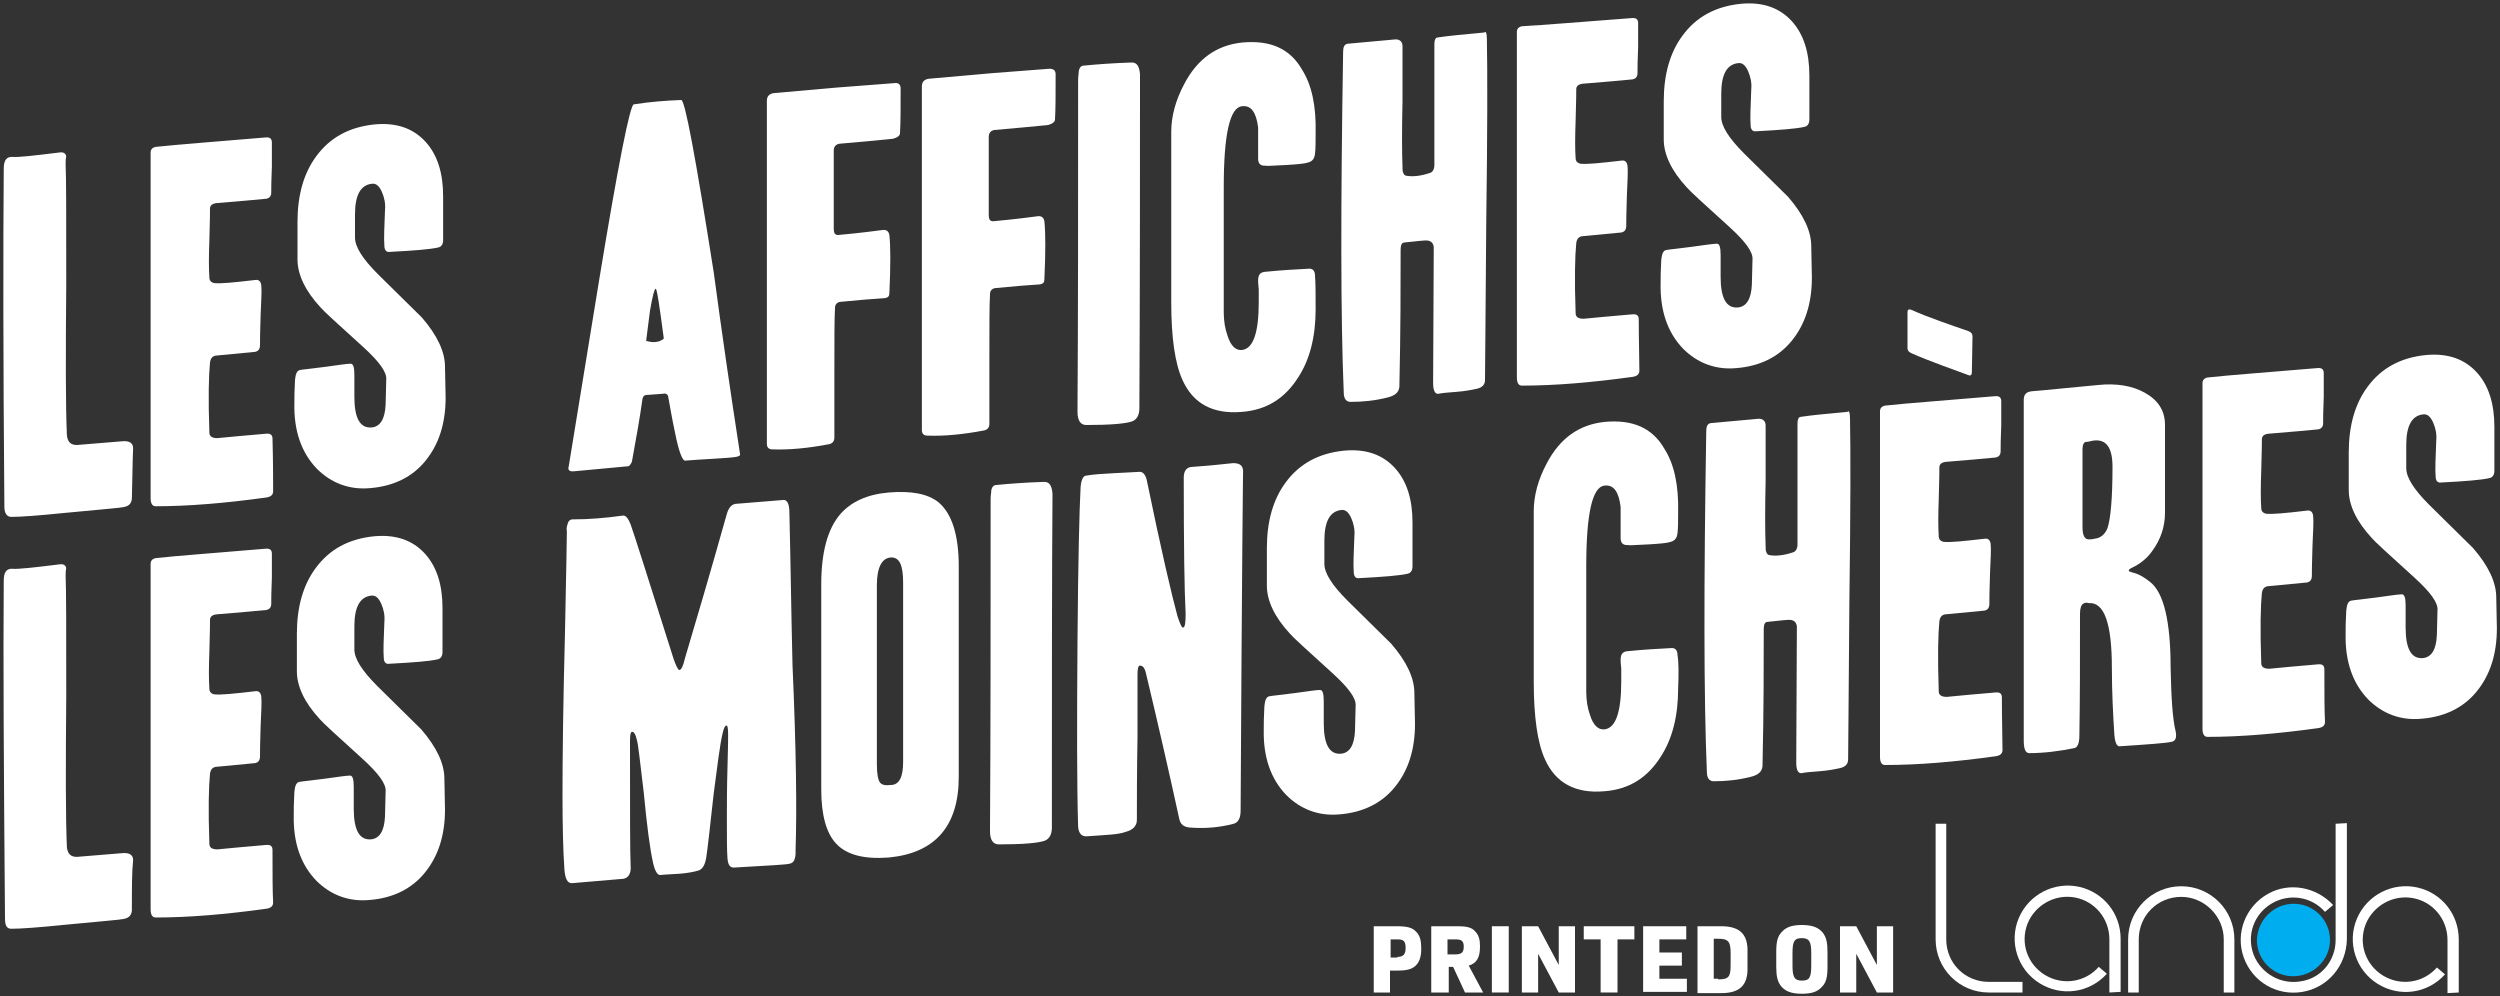
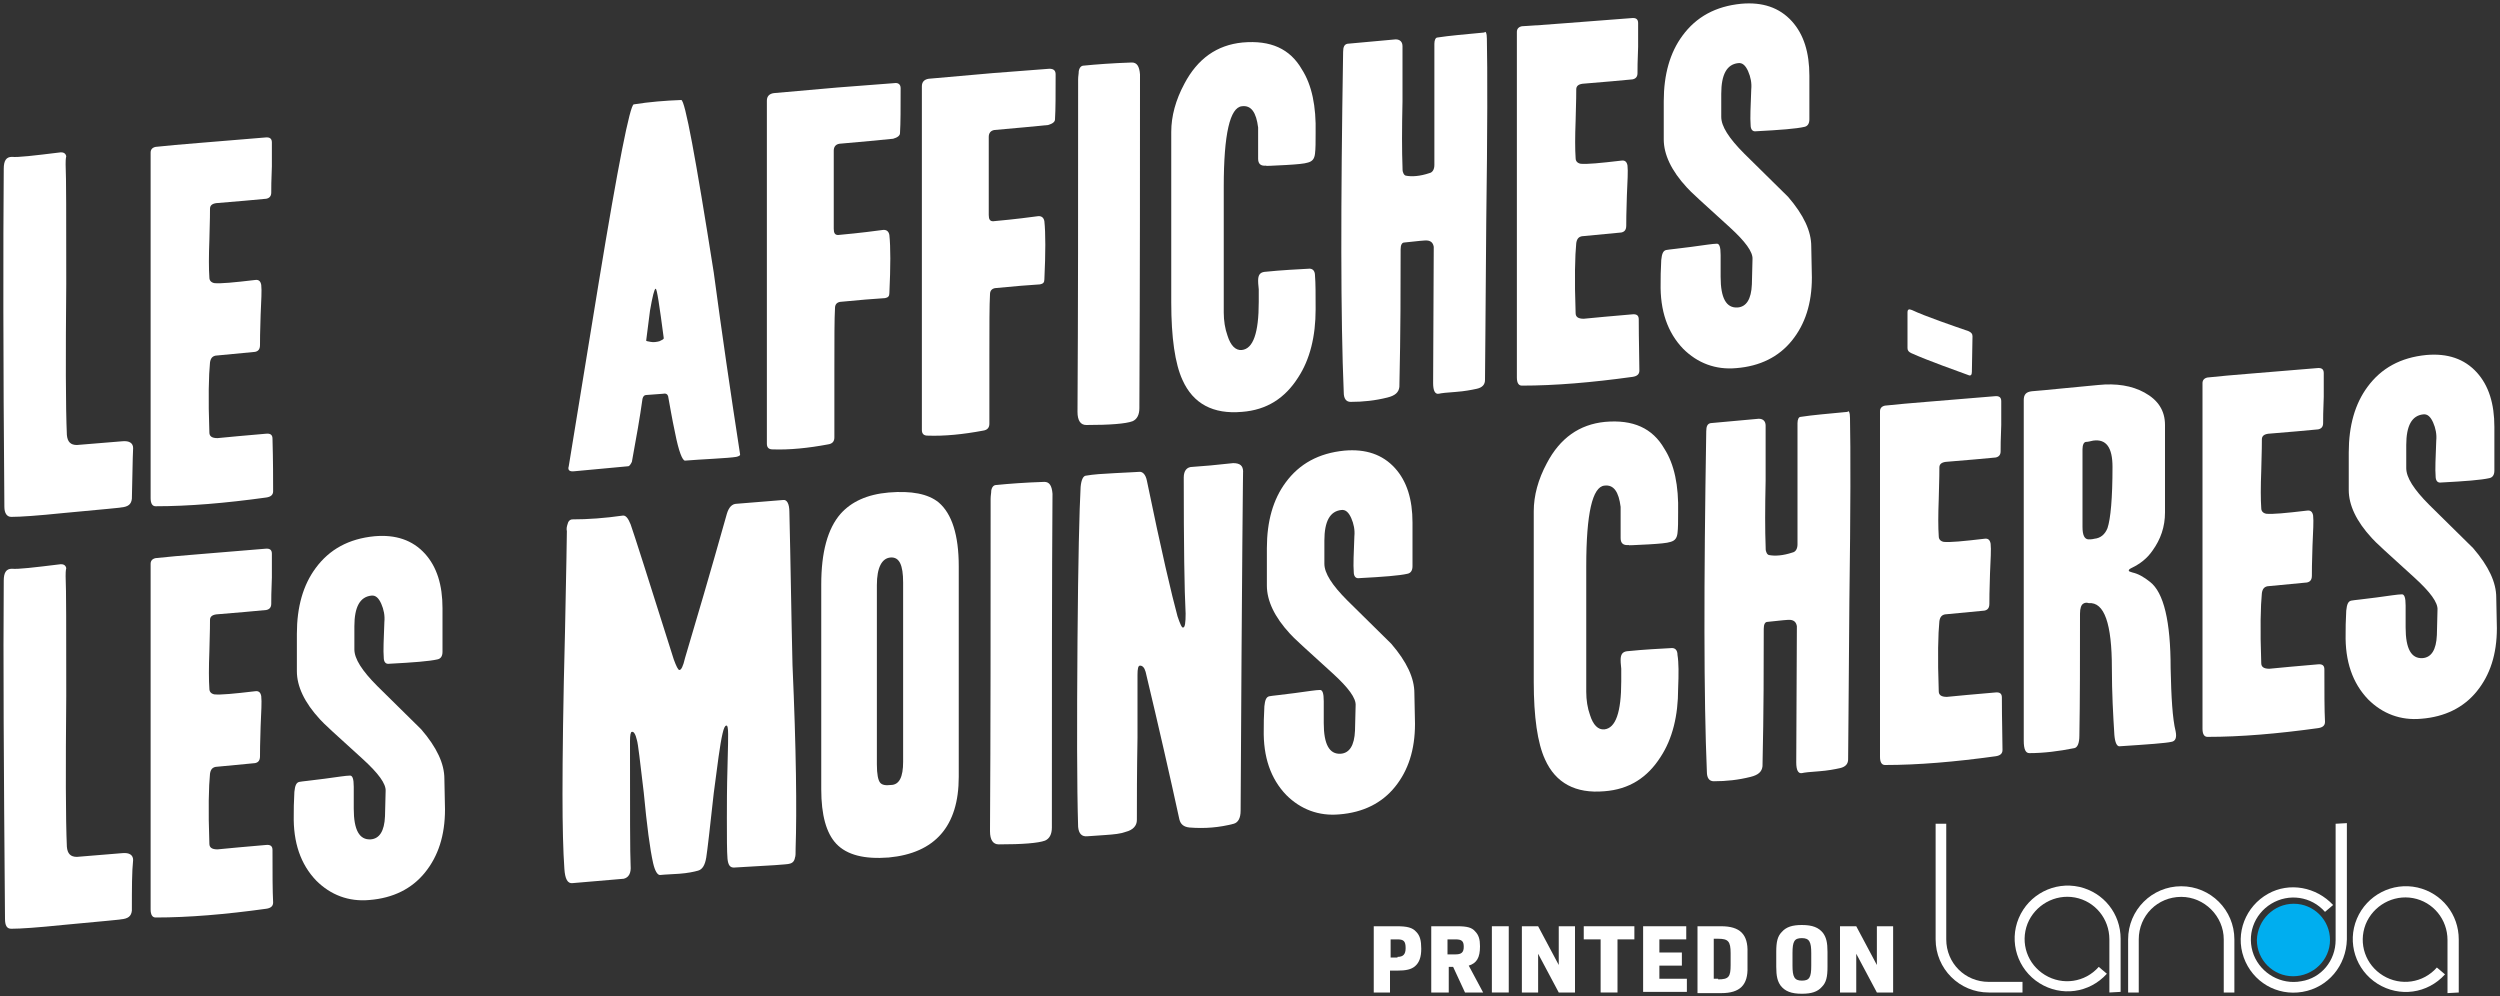
<svg xmlns="http://www.w3.org/2000/svg" version="1.1" id="Layer_1" x="0px" y="0px" width="400px" height="159.4px" viewBox="0 0 400 159.4" style="enable-background:new 0 0 400 159.4;" xml:space="preserve">
  <rect x="0" y="0" width="400" height="159.4" fill="#333333" stroke="none" />
  <style type="text/css">
	.st0{fill:#FFFFFF;}
	.st1{fill:#00AEEF;}
</style>
  <g>
    <g>
      <g>
        <path class="st0" d="M21.1,79.8c-0.1,0.9-0.6,1.3-1.8,1.4c0.3,0-2.8,0.3-9.3,0.9c-3.9,0.4-6.7,0.6-8.2,0.6     c-0.7,0-1.1-0.6-1.1-1.6C0.5,57.2,0.5,39.1,0.6,27c0-1.3,0.4-1.9,1.3-1.9c1,0.1,3.5-0.2,7.6-0.7c0.6-0.1,1,0.1,1.1,0.6     c-0.1,0.4-0.1,0.9-0.1,1.3c0.1,2.1,0.1,8.4,0.1,19.1c-0.1,11.6-0.1,19.7,0.1,24.2c0.1,1.1,0.6,1.6,1.6,1.6l7.3-0.6     c1.1-0.1,1.7,0.3,1.7,1.1C21.2,73.7,21.2,76.3,21.1,79.8z" />
        <path class="st0" d="M43.7,78.6c0,0.6-0.4,0.9-1.1,1C36.1,80.5,30.2,81,24.9,81c-0.5,0-0.8-0.4-0.8-1.3V24.4     c0-0.5,0.3-0.8,0.8-0.9c3.6-0.4,9.4-0.8,17.5-1.5c0.8-0.1,1.1,0.2,1.1,0.8c0,0.8,0,2,0,3.8c-0.1,2.2-0.1,3.6-0.1,4.2     c0,0.6-0.3,0.9-0.8,1c-1.9,0.2-4.5,0.4-8,0.7c-0.7,0.1-1,0.4-1,0.9c0,0.2,0,1.9-0.1,5c-0.1,2.6-0.1,4.6,0,6     c0,0.5,0.3,0.8,0.8,0.9c1,0.1,3.1-0.1,6.5-0.5c0.6-0.1,0.9,0.2,1,0.8c0.1,0.9,0,2.4-0.1,4.8c-0.1,2.7-0.1,4.3-0.1,4.8     c0,0.7-0.3,1-0.8,1.1l-6.3,0.6C34,57,33.7,57.3,33.6,58c-0.2,2-0.3,5.7-0.1,11.2c0,0.6,0.4,0.9,1.3,0.9c1.8-0.2,4.4-0.4,7.7-0.7     c0.8-0.1,1.1,0.2,1.1,0.8C43.7,73.8,43.7,76.7,43.7,78.6z" />
-         <path class="st0" d="M71.3,63.6c0,4.2-1.1,7.5-3.2,10.1s-5.1,4.1-8.9,4.4c-3.3,0.3-6.2-0.8-8.5-3.1c-2.5-2.6-3.7-6.1-3.6-10.5     c0-0.8,0-2,0.1-3.7c0.1-1,0.3-1.5,0.8-1.6s1.8-0.2,4-0.5s3.5-0.5,4-0.5c0.5-0.1,0.7,0.5,0.7,1.8v3.5c0,3.4,0.9,5,2.7,4.9     c1.4-0.1,2.2-1.3,2.3-3.7l0.1-4c0.1-1.2-1.2-2.9-3.6-5.1c-4.2-3.8-6.5-5.9-6.9-6.4c-2.5-2.7-3.7-5.3-3.7-7.7v-6     c0-4.3,1-7.8,3-10.5c2.2-3,5.3-4.7,9.4-5.1c3.4-0.3,6.1,0.6,8.1,2.8c1.9,2.1,2.8,5,2.8,8.7v7c0,0.7-0.3,1.1-0.8,1.2     c-1.3,0.3-3.9,0.5-7.7,0.7c-0.6,0.1-0.9-0.3-0.9-1c-0.1-1.1,0-3,0.1-5.7c0.1-1-0.1-2-0.5-2.9s-0.9-1.4-1.6-1.3     c-1.8,0.2-2.7,1.8-2.7,4.9V38c0,1.5,1.2,3.4,3.7,5.9c2.3,2.3,4.7,4.6,7,6.9c2.5,2.9,3.7,5.5,3.7,7.9L71.3,63.6L71.3,63.6z" />
        <path class="st0" d="M118.4,72.6c0.1,0.3-0.2,0.4-0.6,0.5c-0.6,0.1-1.9,0.2-3.6,0.3c-1.8,0.1-3.3,0.2-4.6,0.3     c-0.4,0-1-1.4-1.6-4.5c-0.5-2.3-0.8-4.2-1.1-5.8c-0.1-0.3-0.3-0.5-0.8-0.4l-2.7,0.2c-0.3,0-0.5,0.2-0.6,0.6     c-0.4,2.9-1,6.3-1.7,10.1c-0.2,0.4-0.4,0.7-0.6,0.7l-8.6,0.8c-0.8,0.1-1.1-0.2-0.9-0.8c1.6-9.8,3.2-19.6,4.8-29.4     c3.1-18.9,5-28.4,5.6-28.5c2.5-0.4,5-0.6,7.6-0.7c0.6,0,2.3,9.2,5.2,27.6C115.5,53.3,116.9,62.9,118.4,72.6z M106.2,54.1     c-0.7-5.3-1.1-8-1.3-7.9c-0.2,0-0.5,1.2-0.9,3.5c-0.2,1.5-0.4,3.1-0.6,4.7c-0.1,0.2,0.2,0.2,0.7,0.3s1,0,1.4-0.1     C105.9,54.4,106.2,54.3,106.2,54.1z" />
        <path class="st0" d="M144.1,14.1c0,3.2,0,5.6-0.1,7.2c0,0.4-0.4,0.7-1.1,0.9c-2.1,0.2-5,0.5-8.6,0.8c-0.6,0.1-0.9,0.5-0.9,1.1     v12.5c0,0.7,0.2,1,0.7,1c1-0.1,3.4-0.3,7.1-0.8c0.6-0.1,1,0.2,1.1,0.8c0.2,1.9,0.2,5,0,9.3c0,0.5-0.2,0.7-0.7,0.8     c-1.7,0.1-4.1,0.3-7.2,0.6c-0.5,0.1-0.8,0.4-0.8,1c-0.1,1.7-0.1,4.9-0.1,9.9c0,6.9,0,10.6,0,10.8c0,0.6-0.3,1-1,1.1     c-3.2,0.6-6.2,0.9-8.9,0.8c-0.6,0-0.9-0.3-0.9-0.9V16.1c0-0.7,0.4-1.1,1.1-1.2c2.1-0.2,5.5-0.5,10.2-0.9l9.1-0.7     C143.7,13.2,144.1,13.5,144.1,14.1z" />
        <path class="st0" d="M168.9,11.9c0,3.2,0,5.6-0.1,7.2c0,0.4-0.4,0.7-1.1,0.9c-2.1,0.2-5,0.5-8.6,0.8c-0.6,0.1-0.9,0.5-0.9,1.1     v12.5c0,0.7,0.2,1,0.7,1c1-0.1,3.4-0.3,7.1-0.8c0.6-0.1,1,0.2,1.1,0.8c0.2,1.9,0.2,5,0,9.3c0,0.5-0.2,0.7-0.7,0.8     c-1.7,0.1-4.1,0.3-7.2,0.6c-0.5,0.1-0.8,0.4-0.8,1c-0.1,1.7-0.1,4.9-0.1,9.9c0,6.9,0,10.6,0,10.8c0,0.6-0.3,1-1,1.1     c-3.2,0.6-6.2,0.9-8.9,0.8c-0.6,0-0.9-0.3-0.9-0.9v-55c0-0.7,0.4-1.1,1.1-1.2c2.1-0.2,5.5-0.5,10.2-0.9l9.1-0.7     C168.6,11,168.9,11.3,168.9,11.9z" />
        <path class="st0" d="M182.3,65.3c0,1.1-0.4,1.8-1.1,2.1c-1.1,0.4-3.6,0.6-7.4,0.6c-0.9,0-1.4-0.7-1.4-2.1     c0.1-16,0.1-33.7,0.1-53.2c0-0.5,0.1-0.9,0.1-1.3c0.1-0.6,0.4-0.9,0.8-0.9c2-0.2,4.6-0.4,7.7-0.5c0.8,0,1.2,0.6,1.3,1.9     C182.4,25.5,182.4,43.4,182.3,65.3z" />
        <path class="st0" d="M210.5,49.5c0,4.3-0.9,8-2.8,10.9c-2.1,3.3-5,5.2-9,5.5c-4.6,0.4-7.8-1.3-9.5-5.1c-1.2-2.6-1.8-6.8-1.8-12.4     V21.1c0-2.5,0.7-5.1,2.1-7.7c2.1-4,5.2-6.2,9.3-6.6c4.5-0.4,7.6,1,9.5,4.3c1.6,2.5,2.3,5.9,2.2,10.2c0,1.4,0,2.5-0.1,3.3     s-0.4,1.2-1.1,1.4c-0.6,0.2-1.8,0.3-3.5,0.4c-2.3,0.1-3.4,0.2-3.2,0.1c-0.9,0.1-1.3-0.3-1.3-1.1c0-1.7,0-3.4,0-5     c-0.3-2.4-1.1-3.6-2.6-3.4c-1.9,0.2-2.9,4.4-2.9,12.9V50c0,1.3,0.2,2.6,0.6,3.7c0.5,1.6,1.3,2.4,2.3,2.3c1.8-0.2,2.7-2.7,2.7-7.7     c0-0.6,0-1.2,0-2c-0.1-0.8-0.1-1.3-0.1-1.4c0-0.9,0.3-1.3,1-1.4c2.9-0.3,5.3-0.4,7-0.5c0.7-0.1,1.1,0.3,1.1,1.1     C210.5,45.3,210.5,47.1,210.5,49.5z" />
        <path class="st0" d="M237.9,6.2c0.1,4.9,0.1,14.7-0.1,29.3c-0.1,15.5-0.2,24-0.2,25.3c0,0.7-0.4,1.2-1.3,1.4     c-0.9,0.2-2,0.4-3.3,0.5c-1.5,0.1-2.4,0.2-2.8,0.3c-0.6,0.1-0.9-0.5-0.9-1.7l0.1-21.8c-0.1-0.6-0.4-0.9-0.9-1s-1.7,0.1-3.8,0.3     c-0.4,0-0.6,0.4-0.6,1.1c0,5.8,0,13.1-0.2,22c-0.1,0.9-0.7,1.4-1.9,1.7c-2,0.5-3.9,0.7-5.9,0.7c-0.7,0-1.1-0.5-1.1-1.5     c-0.5-11.8-0.5-30-0.1-54.5c0-0.8,0.2-1.2,0.7-1.3l7.7-0.7c0.7,0,1.1,0.4,1.1,1.1c0-0.1,0,2.9,0,8.8c-0.1,4.5-0.1,8,0,10.5     c0,0.4,0,0.7,0.1,0.9c0.1,0.3,0.2,0.4,0.4,0.5c1,0.2,2.3,0.1,3.8-0.4c0.5-0.1,0.8-0.6,0.8-1.3c0-5.1,0-11.6,0-19.4     c0-0.6,0.2-1,0.5-1c1.9-0.3,4.4-0.5,7.5-0.8C237.7,4.9,237.9,5.3,237.9,6.2z" />
        <path class="st0" d="M262.3,59.3c0,0.6-0.4,0.9-1.1,1c-6.5,0.9-12.4,1.4-17.7,1.4c-0.5,0-0.8-0.4-0.8-1.3V5.1     c0-0.5,0.3-0.8,0.8-0.9C247.1,4,253,3.5,261,2.9c0.8-0.1,1.1,0.2,1.1,0.8c0,0.8,0,2,0,3.8c-0.1,2.2-0.1,3.6-0.1,4.2     c0,0.6-0.3,0.9-0.8,1c-1.9,0.2-4.5,0.4-8,0.7c-0.7,0.1-1,0.4-1,0.9c0,0.2,0,1.9-0.1,5c-0.1,2.6-0.1,4.6,0,6     c0,0.5,0.3,0.8,0.8,0.9c1,0.1,3.1-0.1,6.5-0.5c0.6-0.1,0.9,0.2,1,0.8c0.1,0.9,0,2.4-0.1,4.8c-0.1,2.7-0.1,4.3-0.1,4.8     c0,0.7-0.3,1-0.8,1.1l-6.3,0.6c-0.5,0.1-0.8,0.4-0.9,1.1c-0.2,2-0.3,5.7-0.1,11.2c0,0.6,0.4,0.9,1.3,0.9c1.8-0.2,4.4-0.4,7.7-0.7     c0.8-0.1,1.1,0.2,1.1,0.8C262.2,54.6,262.3,57.4,262.3,59.3z" />
        <path class="st0" d="M289.9,44.4c0,4.2-1.1,7.5-3.2,10.1s-5.1,4.1-8.9,4.4c-3.3,0.3-6.2-0.8-8.5-3.1c-2.5-2.6-3.7-6.1-3.6-10.5     c0-0.8,0-2,0.1-3.7c0.1-1,0.3-1.5,0.8-1.6s1.8-0.2,4-0.5s3.5-0.5,4-0.5c0.5-0.1,0.7,0.5,0.7,1.8v3.5c0,3.4,0.9,5,2.7,4.9     c1.4-0.1,2.2-1.3,2.3-3.7l0.1-4c0.1-1.2-1.2-2.9-3.6-5.1c-4.2-3.8-6.5-5.9-6.9-6.4c-2.5-2.7-3.7-5.3-3.7-7.7v-6.1     c0-4.3,1-7.8,3-10.5c2.2-3,5.3-4.7,9.4-5.1c3.4-0.3,6.1,0.6,8.1,2.8c1.9,2.1,2.8,5,2.8,8.7v7c0,0.7-0.3,1.1-0.8,1.2     c-1.3,0.3-3.9,0.5-7.7,0.7c-0.6,0.1-0.9-0.3-0.9-1c-0.1-1.1,0-3,0.1-5.7c0.1-1-0.1-2-0.5-2.9s-0.9-1.4-1.6-1.3     c-1.8,0.2-2.7,1.8-2.7,4.9v3.7c0,1.5,1.2,3.4,3.7,5.9c2.3,2.3,4.7,4.6,7,6.9c2.5,2.9,3.7,5.5,3.7,7.9L289.9,44.4L289.9,44.4z" />
        <path class="st0" d="M21.1,145.7c-0.1,0.9-0.6,1.3-1.8,1.4c0.3,0-2.8,0.3-9.3,0.9c-3.9,0.4-6.7,0.6-8.2,0.6c-0.7,0-1-0.5-1-1.6     c-0.2-24-0.3-42-0.2-54.1C0.6,91.6,1,91,1.9,91c1,0.1,3.5-0.2,7.6-0.7c0.6-0.1,1,0.1,1.1,0.6c-0.1,0.4-0.1,0.9-0.1,1.3     c0.1,2.1,0.1,8.4,0.1,19.1c-0.1,11.6-0.1,19.7,0.1,24.2c0.1,1.1,0.6,1.6,1.6,1.6l7.3-0.6c1.1-0.1,1.7,0.3,1.7,1.1     C21.1,139.5,21.1,142.1,21.1,145.7z" />
        <path class="st0" d="M43.7,144.4c0,0.6-0.4,0.9-1.1,1c-6.5,0.9-12.4,1.4-17.7,1.4c-0.5,0-0.8-0.4-0.8-1.3V90.2     c0-0.5,0.3-0.8,0.8-0.9c3.6-0.4,9.4-0.8,17.5-1.5c0.8-0.1,1.1,0.2,1.1,0.8c0,0.8,0,2,0,3.8c-0.1,2.2-0.1,3.6-0.1,4.2     s-0.3,0.9-0.8,1c-1.9,0.2-4.5,0.4-8,0.7c-0.7,0.1-1,0.4-1,0.9c0,0.2,0,1.9-0.1,5c-0.1,2.6-0.1,4.6,0,6c0,0.5,0.3,0.8,0.8,0.9     c1,0.1,3.1-0.1,6.5-0.5c0.6-0.1,0.9,0.2,1,0.8c0.1,0.9,0,2.4-0.1,4.8c-0.1,2.7-0.1,4.3-0.1,4.8c0,0.7-0.3,1-0.8,1.1l-6.3,0.6     c-0.5,0.1-0.8,0.4-0.9,1.1c-0.2,2-0.3,5.7-0.1,11.2c0,0.6,0.4,0.9,1.3,0.9c1.8-0.2,4.4-0.4,7.7-0.7c0.8-0.1,1.1,0.2,1.1,0.8     C43.6,139.7,43.6,142.5,43.7,144.4z" />
        <path class="st0" d="M71.2,129.5c0,4.2-1.1,7.5-3.2,10.1s-5.1,4.1-8.9,4.4c-3.3,0.3-6.2-0.8-8.5-3.1c-2.5-2.6-3.7-6.1-3.6-10.5     c0-0.8,0-2,0.1-3.7c0.1-1,0.3-1.5,0.8-1.6s1.8-0.2,4-0.5s3.5-0.5,4-0.5c0.5-0.1,0.7,0.5,0.7,1.8v3.5c0,3.4,0.9,5,2.7,4.9     c1.4-0.1,2.2-1.3,2.3-3.7l0.1-4c0.1-1.2-1.2-2.9-3.6-5.1c-4.2-3.8-6.5-5.9-6.9-6.4c-2.5-2.7-3.7-5.3-3.7-7.7v-6     c0-4.3,1-7.8,3-10.5c2.2-3,5.3-4.7,9.4-5.1c3.4-0.3,6.1,0.6,8.1,2.8c1.9,2.1,2.8,5,2.8,8.7v7c0,0.7-0.3,1.1-0.8,1.2     c-1.3,0.3-3.9,0.5-7.7,0.7c-0.6,0.1-0.9-0.3-0.9-1c-0.1-1.1,0-3,0.1-5.7c0.1-1-0.1-2-0.5-2.9s-0.9-1.4-1.6-1.3     c-1.8,0.2-2.7,1.8-2.7,4.9v3.7c0,1.5,1.2,3.4,3.7,5.9c2.3,2.3,4.7,4.6,7,6.9c2.5,2.9,3.7,5.5,3.7,7.9L71.2,129.5L71.2,129.5z" />
        <path class="st0" d="M127.3,135.7c0,0.8,0,1.3-0.1,1.5c-0.1,0.6-0.4,0.9-0.9,1c-0.2,0.1-3.1,0.3-8.7,0.6     c-0.8,0.1-1.1-0.4-1.2-1.4c-0.1-1.2-0.1-3.4-0.1-6.5c0-2.1,0-4.8,0.1-8.2c0.1-3.2,0.1-4.9,0.1-5.2c0-1-0.1-1.5-0.3-1.4     c-0.2,0-0.4,0.4-0.6,1.3c-0.4,1.7-0.8,4.9-1.4,9.5c-0.6,5.5-1,9-1.2,10.3c-0.2,1.2-0.6,1.9-1.3,2.1s-1.7,0.4-3,0.5     c-2.1,0.1-3.1,0.2-3.1,0.2c-0.4,0-0.8-0.6-1.1-1.9c-0.5-2.2-1-6-1.5-11.3c-0.6-5-0.9-7.8-1.1-8.4c-0.2-0.9-0.5-1.4-0.8-1.3     c-0.2,0-0.3,0.5-0.3,1.5c0,11.4,0,18,0.1,19.9c0.1,1.2-0.3,1.9-1.1,2.1l-8.2,0.7c-0.8,0.1-1.2-0.7-1.3-2.3     c-0.2-2.8-0.3-6.8-0.3-11.9c0-5.9,0.1-14.6,0.4-26c0.2-9.8,0.3-15.2,0.3-16.1c-0.1-0.4,0-0.8,0.1-1.1c0.1-0.5,0.4-0.8,0.8-0.8     c2.5,0,5.2-0.2,8-0.6c0.5-0.1,0.9,0.4,1.3,1.4c0.5,1.4,2.8,8.6,6.9,21.6c0.4,1.1,0.7,1.7,0.9,1.7c0.3,0,0.6-0.6,0.9-1.9     c1.7-5.7,4-13.5,6.7-23.1c0.3-1,0.8-1.6,1.6-1.6l7.4-0.6c0.6-0.1,1,0.6,1,1.9c0.2,8.2,0.3,16.3,0.5,24.5     C127.4,120,127.5,129.7,127.3,135.7z" />
        <path class="st0" d="M153.4,124.3c0,7.9-3.8,12.2-11.2,12.9c-3.9,0.3-6.7-0.4-8.4-2.2c-1.6-1.7-2.4-4.6-2.4-8.7V93.5     c0-5.1,1-8.9,3.1-11.3c1.7-1.9,4.2-3.1,7.7-3.4c3.6-0.3,6.3,0.2,8,1.6c2.1,1.8,3.2,5.2,3.2,10.2L153.4,124.3z M144.5,121.9V93.2     c0-2.8-0.6-4.1-2-4s-2.2,1.6-2.2,4.4v28.7c0,1.6,0.2,2.5,0.5,2.9s0.9,0.5,1.7,0.4C143.9,125.6,144.5,124.3,144.5,121.9z" />
        <path class="st0" d="M168.3,132.4c0,1.1-0.4,1.8-1.1,2.1c-1.1,0.4-3.6,0.6-7.4,0.6c-0.9,0-1.4-0.7-1.4-2.1     c0.1-16,0.1-33.7,0.1-53.2c0-0.5,0.1-0.9,0.1-1.3c0.1-0.6,0.4-0.9,0.8-0.9c2-0.2,4.6-0.4,7.7-0.5c0.8,0,1.2,0.6,1.3,1.9     C168.3,92.6,168.3,110.4,168.3,132.4z" />
        <path class="st0" d="M198.9,75.5c0-2.5-0.2,15.6-0.4,54.2c0,1.2-0.4,1.9-1.1,2.1c-2.3,0.6-4.6,0.8-7.1,0.6     c-0.9-0.1-1.4-0.5-1.6-1.3c-1.5-6.9-3.3-14.8-5.4-23.6c-0.2-0.7-0.5-1-0.9-1c-0.3,0-0.4,0.5-0.4,1.5s0,4.3,0,10     c-0.1,5.6-0.1,10-0.1,13.2c0,0.9-0.6,1.6-1.8,1.9c-0.8,0.3-1.8,0.4-3.2,0.5c-1.7,0.1-2.6,0.2-2.9,0.2c-0.9,0.1-1.4-0.4-1.5-1.5     c-0.2-6.6-0.2-16.5-0.1-29.8c0.1-12.9,0.3-21,0.5-24.6c0.1-1.1,0.4-1.8,0.9-1.8c1.1-0.2,2.6-0.3,4.6-0.4c2.3-0.1,3.6-0.2,3.8-0.2     c0.6-0.1,1.1,0.4,1.3,1.4c2.3,11.2,4,18.4,4.9,21.7c0.4,1.2,0.7,1.9,0.9,1.8c0.3,0,0.4-0.8,0.4-2.2c-0.2-3.8-0.3-11.1-0.3-21.8     c0-1.1,0.5-1.7,1.4-1.7c1.6-0.1,3.8-0.3,6.5-0.6C198.4,74.1,198.9,74.5,198.9,75.5z" />
        <path class="st0" d="M226.4,115.8c0,4.2-1.1,7.5-3.2,10.1c-2.1,2.6-5.1,4.1-8.9,4.4c-3.3,0.3-6.2-0.8-8.5-3.1     c-2.5-2.6-3.7-6.1-3.6-10.5c0-0.8,0-2,0.1-3.7c0.1-1,0.3-1.5,0.8-1.6s1.8-0.2,4-0.5s3.5-0.5,4-0.5c0.5-0.1,0.7,0.5,0.7,1.8v3.5     c0,3.4,0.9,5,2.7,4.9c1.4-0.1,2.2-1.3,2.3-3.7l0.1-4c0.1-1.2-1.2-2.9-3.6-5.1c-4.2-3.8-6.5-5.9-6.9-6.4c-2.5-2.7-3.7-5.3-3.7-7.7     v-6c0-4.3,1-7.8,3-10.5c2.2-3,5.3-4.7,9.4-5.1c3.4-0.3,6.1,0.6,8.1,2.8c1.9,2.1,2.8,5,2.8,8.7v7c0,0.7-0.3,1.1-0.8,1.2     c-1.3,0.3-3.9,0.5-7.7,0.7c-0.6,0.1-0.9-0.3-0.9-1c-0.1-1.1,0-3,0.1-5.7c0.1-1-0.1-2-0.5-2.9s-0.9-1.4-1.6-1.3     c-1.8,0.2-2.7,1.8-2.7,4.9v3.7c0,1.5,1.2,3.4,3.7,5.9c2.3,2.3,4.7,4.6,7,6.9c2.5,2.9,3.7,5.5,3.7,7.9L226.4,115.8L226.4,115.8z" />
        <path class="st0" d="M268.5,110.2c0,4.3-0.9,8-2.8,10.9c-2.1,3.3-5,5.2-9,5.5c-4.6,0.4-7.8-1.3-9.5-5.1     c-1.2-2.6-1.8-6.8-1.8-12.4V81.8c0-2.5,0.7-5.1,2.1-7.7c2.1-4,5.2-6.2,9.3-6.6c4.5-0.4,7.6,1,9.5,4.3c1.6,2.5,2.3,5.9,2.2,10.2     c0,1.4,0,2.5-0.1,3.3s-0.4,1.2-1.1,1.4c-0.6,0.2-1.8,0.3-3.5,0.4c-2.3,0.1-3.4,0.2-3.2,0.1c-0.9,0.1-1.3-0.3-1.3-1.1     c0-1.7,0-3.4,0-5c-0.3-2.4-1.1-3.6-2.6-3.4c-1.9,0.2-2.9,4.4-2.9,12.9v20.1c0,1.3,0.2,2.6,0.6,3.7c0.5,1.6,1.3,2.4,2.3,2.3     c1.8-0.2,2.7-2.7,2.7-7.7c0-0.6,0-1.2,0-2c-0.1-0.8-0.1-1.3-0.1-1.4c0-0.9,0.3-1.3,1-1.4c2.9-0.3,5.3-0.4,7-0.5     c0.7-0.1,1.1,0.3,1.1,1.1C268.6,106,268.6,107.8,268.5,110.2z" />
        <path class="st0" d="M296,66.9c0.1,4.9,0.1,14.7-0.1,29.3c-0.1,15.5-0.2,24-0.2,25.3c0,0.7-0.4,1.2-1.3,1.4     c-0.9,0.2-2,0.4-3.3,0.5c-1.5,0.1-2.4,0.2-2.8,0.3c-0.6,0.1-0.9-0.5-0.9-1.7l0.1-21.8c-0.1-0.6-0.4-0.9-0.9-1s-1.7,0.1-3.8,0.3     c-0.4,0-0.6,0.4-0.6,1.1c0,5.8,0,13.1-0.2,22c-0.1,0.9-0.7,1.4-1.9,1.7c-2,0.5-3.9,0.7-5.9,0.7c-0.7,0-1.1-0.5-1.1-1.5     c-0.5-11.8-0.5-30-0.1-54.5c0-0.8,0.2-1.2,0.7-1.3l7.7-0.7c0.7,0,1.1,0.4,1.1,1.1c0-0.1,0,2.9,0,8.8c-0.1,4.5-0.1,8,0,10.5     c0,0.4,0,0.7,0.1,0.9c0.1,0.3,0.2,0.4,0.4,0.5c1,0.2,2.3,0.1,3.8-0.4c0.5-0.1,0.8-0.6,0.8-1.3c0-5.1,0-11.6,0-19.4     c0-0.6,0.2-1,0.5-1c1.9-0.3,4.4-0.5,7.5-0.8C295.8,65.6,296,66,296,66.9z" />
        <path class="st0" d="M320.4,120c0,0.6-0.4,0.9-1.1,1c-6.5,0.9-12.4,1.4-17.7,1.4c-0.5,0-0.8-0.4-0.8-1.3V65.8     c0-0.5,0.3-0.8,0.8-0.9c3.6-0.4,9.4-0.8,17.5-1.5c0.8-0.1,1.1,0.2,1.1,0.8c0,0.8,0,2,0,3.8c-0.1,2.2-0.1,3.6-0.1,4.2     s-0.3,0.9-0.8,1c-1.9,0.2-4.5,0.4-8,0.7c-0.7,0.1-1,0.4-1,0.9c0,0.2,0,1.9-0.1,5c-0.1,2.6-0.1,4.6,0,6c0,0.5,0.3,0.8,0.8,0.9     c1,0.1,3.1-0.1,6.5-0.5c0.6-0.1,0.9,0.2,1,0.8c0.1,0.9,0,2.4-0.1,4.8c-0.1,2.7-0.1,4.3-0.1,4.8c0,0.7-0.3,1-0.8,1.1l-6.3,0.6     c-0.5,0.1-0.8,0.4-0.9,1.1c-0.2,2-0.3,5.7-0.1,11.2c0,0.6,0.4,0.9,1.3,0.9c1.8-0.2,4.4-0.4,7.7-0.7c0.8-0.1,1.1,0.2,1.1,0.8     C320.3,115.3,320.4,118.1,320.4,120z" />
        <path class="st0" d="M348.1,117c0.2,1,0,1.6-0.7,1.7c-0.9,0.2-3.6,0.4-8.2,0.7c-0.5,0.1-0.8-0.6-0.9-1.8     c-0.2-3.2-0.4-6.7-0.4-10.7c0-7.1-1.2-10.6-3.7-10.4c-0.3-0.1-0.6-0.1-0.9,0.1s-0.5,0.7-0.5,1.6c0,7.4,0,13.9-0.1,19.5     c0,1.2-0.3,1.9-0.8,2c-2.5,0.5-4.9,0.8-7.2,0.8c-0.6,0-0.9-0.6-0.9-2V64c0-0.9,0.4-1.3,1.3-1.4c2.6-0.2,6.1-0.6,10.6-1     c2.9-0.3,5.4,0.1,7.4,1.2c2.2,1.2,3.3,2.9,3.3,5.2l0,14c0,2.3-0.7,4.3-2,6.1c-0.9,1.3-2,2.1-3.2,2.7c-0.4,0.2-0.6,0.3-0.6,0.5     c0,0.1,0.2,0.2,0.6,0.3c0.9,0.2,1.8,0.7,2.8,1.5c2.2,1.7,3.3,6.3,3.3,13.8C347.4,111.6,347.6,115,348.1,117z M338,74.7     c0-3.1-1-4.5-3.1-4.2c-0.5,0.1-0.8,0.2-1.1,0.2c-0.4,0-0.6,0.5-0.6,1.2v12.4c0,1.3,0.3,2,1,2c0.2,0,0.5,0,0.9-0.1     c1-0.1,1.7-0.7,2.1-1.7C337.7,83,338,79.7,338,74.7z" />
        <path class="st0" d="M372,115.5c0,0.6-0.4,0.9-1.1,1c-6.5,0.9-12.4,1.4-17.7,1.4c-0.5,0-0.8-0.4-0.8-1.3V61.3     c0-0.5,0.3-0.8,0.8-0.9c3.6-0.4,9.4-0.8,17.5-1.5c0.8-0.1,1.1,0.2,1.1,0.8c0,0.8,0,2,0,3.8c-0.1,2.2-0.1,3.6-0.1,4.2     s-0.3,0.9-0.8,1c-1.9,0.2-4.5,0.4-8,0.7c-0.7,0.1-1,0.4-1,0.9c0,0.2,0,1.9-0.1,5c-0.1,2.6-0.1,4.6,0,6c0,0.5,0.3,0.8,0.8,0.9     c1,0.1,3.1-0.1,6.5-0.5c0.6-0.1,0.9,0.2,1,0.8c0.1,0.9,0,2.4-0.1,4.8c-0.1,2.7-0.1,4.3-0.1,4.8c0,0.7-0.3,1-0.8,1.1l-6.3,0.6     c-0.5,0.1-0.8,0.4-0.9,1.1c-0.2,2-0.3,5.7-0.1,11.2c0,0.6,0.4,0.9,1.3,0.9c1.8-0.2,4.4-0.4,7.7-0.7c0.8-0.1,1.1,0.2,1.1,0.8     C371.9,110.7,371.9,113.6,372,115.5z" />
        <path class="st0" d="M399.5,100.5c0,4.2-1.1,7.5-3.2,10.1s-5.1,4.1-8.9,4.4c-3.3,0.3-6.2-0.8-8.5-3.1c-2.5-2.6-3.7-6.1-3.6-10.5     c0-0.8,0-2,0.1-3.7c0.1-1,0.3-1.5,0.8-1.6s1.8-0.2,4-0.5s3.5-0.5,4-0.5c0.5-0.1,0.7,0.5,0.7,1.8v3.5c0,3.4,0.9,5,2.7,4.9     c1.4-0.1,2.2-1.3,2.3-3.7l0.1-4c0.1-1.2-1.2-2.9-3.6-5.1c-4.2-3.8-6.5-5.9-6.9-6.4c-2.5-2.7-3.7-5.3-3.7-7.7v-6     c0-4.3,1-7.8,3-10.5c2.2-3,5.3-4.7,9.4-5.1c3.4-0.3,6.1,0.6,8.1,2.8c1.9,2.1,2.8,5,2.8,8.7v7c0,0.7-0.3,1.1-0.8,1.2     c-1.3,0.3-3.9,0.5-7.7,0.7c-0.6,0.1-0.9-0.3-0.9-1c-0.1-1.1,0-3,0.1-5.7c0.1-1-0.1-2-0.5-2.9s-0.9-1.4-1.6-1.3     c-1.8,0.2-2.7,1.8-2.7,4.9v3.7c0,1.5,1.2,3.4,3.7,5.9c2.3,2.3,4.7,4.6,7,6.9c2.5,2.9,3.7,5.5,3.7,7.9L399.5,100.5L399.5,100.5z" />
      </g>
      <g>
        <path class="st0" d="M315.5,59.5c0,0.5-0.2,0.7-0.6,0.5c-1.6-0.6-6.2-2.2-9.1-3.5c-0.4-0.2-0.6-0.4-0.6-0.8c0-0.2,0-2.1,0-5.7     c0-0.5,0.2-0.6,0.7-0.4c2.1,1,6.8,2.6,9.1,3.4c0.4,0.2,0.6,0.4,0.6,0.8L315.5,59.5L315.5,59.5z" />
      </g>
    </g>
  </g>
  <g>
    <path class="st0" d="M222.5,158.8h-2.7v-10.6h3.7c1.6,0,2.5,0.2,3.1,0.9c0.6,0.6,0.8,1.4,0.8,2.7c0,1.3-0.3,2.2-1,2.8   c-0.6,0.5-1.4,0.7-2.9,0.7h-1.1V158.8z M223.6,153.1c0.9,0,1.3-0.4,1.3-1.4c0-1.1-0.3-1.4-1.3-1.4h-1.1v2.9H223.6z" />
    <path class="st0" d="M231.7,158.8H229v-10.6h4.2c1.5,0,2.3,0.2,2.8,0.8c0.6,0.6,0.8,1.3,0.8,2.4c0,1.8-0.5,2.7-1.8,3.1l2.3,4.3   h-2.9l-1.9-4.1h-0.7V158.8z M232.9,152.7c0.9,0,1.3-0.3,1.3-1.2c0-0.9-0.3-1.2-1.3-1.2h-1.3v2.4H232.9z" />
    <path class="st0" d="M238.7,148.2h2.7v10.6h-2.7V148.2z" />
    <path class="st0" d="M243.5,148.2h2.6l3.3,6.2v-6.2h2.6v10.6h-2.6l-3.3-6.2v6.2h-2.6V148.2z" />
    <path class="st0" d="M256.1,150.3h-2.7v-2.1h8.1v2.1h-2.7v8.5h-2.7V150.3z" />
    <path class="st0" d="M262.9,148.2h6.9v2.1h-4.3v2.1h3.6v2.1h-3.6v2.1h4.4v2.1h-7V148.2z" />
    <path class="st0" d="M271.6,148.2h3.8c3,0,4.3,1.3,4.2,4.2v2.3c0.1,2.9-1.2,4.2-4.2,4.2h-3.8V148.2z M274.9,156.7   c1.7,0,2-0.4,2-2.3v-1.9c0-1.9-0.4-2.3-2-2.3h-0.7v6.4H274.9z" />
    <path class="st0" d="M284.2,152.3c0-1.6,0.2-2.5,0.9-3.2c0.7-0.8,1.7-1.1,3.2-1.1c1.7,0,2.7,0.4,3.4,1.3c0.5,0.7,0.7,1.5,0.7,3v2.4   c0,1.6-0.2,2.5-0.9,3.2c-0.7,0.8-1.7,1.1-3.2,1.1c-1.7,0-2.7-0.4-3.4-1.3c-0.5-0.7-0.7-1.5-0.7-3V152.3z M289.8,152.5   c0-1.8-0.3-2.4-1.5-2.4c-1.2,0-1.5,0.5-1.5,2.4v2c0,1.8,0.3,2.4,1.5,2.4c1.2,0,1.5-0.5,1.5-2.4V152.5z" />
    <path class="st0" d="M294.4,148.2h2.6l3.3,6.2v-6.2h2.6v10.6h-2.6l-3.3-6.2v6.2h-2.6V148.2z" />
  </g>
  <g id="Logo_RGB_00000149382619607892110750000006911658333016831132_">
    <g>
      <g>
        <g>
          <g>
            <path class="st0" d="M391.6,158.9v-8.5c0-3.3-2.3-6.1-5.5-6.7c-3.2-0.6-6.4,1.2-7.6,4.2c-1.2,3.1,0,6.5,2.8,8.2       s6.4,1.2,8.6-1.3l1.3,1.1c-2.8,3.1-7.3,3.7-10.8,1.5s-4.9-6.6-3.3-10.4s5.7-5.9,9.7-5c3.9,0.9,6.6,4.3,6.6,8.3v8.5L391.6,158.9       L391.6,158.9z" />
          </g>
          <g>
            <path class="st0" d="M373.7,131.8v18.6c0,3.3-2.3,6.1-5.5,6.6c-3.2,0.6-6.4-1.2-7.6-4.2c-1.2-3.1,0-6.5,2.8-8.2       s6.4-1.2,8.6,1.3l1.3-1.1c-2.7-2.9-7-3.7-10.4-1.8c-3.6,2-5.3,6.3-3.9,10.2s5.3,6.2,9.4,5.5s7-4.2,7.1-8.4v-18.6L373.7,131.8       L373.7,131.8z" />
          </g>
          <g>
            <path class="st0" d="M340.5,158.8h1.7v-8.5c0-3.8,3-6.8,6.8-6.8c3.7,0,6.8,3.1,6.8,6.8v8.5h1.7v-8.5c0-4.7-3.8-8.5-8.5-8.5       s-8.5,3.8-8.5,8.5V158.8L340.5,158.8z" />
          </g>
          <g>
            <path class="st0" d="M337.5,158.8v-8.5c0-3.3-2.3-6.1-5.5-6.7c-3.2-0.6-6.4,1.2-7.6,4.2c-1.2,3.1,0,6.5,2.8,8.2       s6.4,1.2,8.6-1.3l1.3,1.1c-2.8,3.1-7.3,3.7-10.8,1.5s-4.9-6.6-3.3-10.4s5.7-5.9,9.7-5c3.9,0.9,6.6,4.3,6.6,8.3v8.5L337.5,158.8       L337.5,158.8z" />
          </g>
          <g>
            <path class="st0" d="M309.7,131.8v18.5c0,4.7,3.8,8.5,8.5,8.5h5.4v-1.7h-5.4c-3.8,0-6.8-3-6.8-6.8v-18.5H309.7z" />
          </g>
          <g>
            <path class="st1" d="M372.8,150.4c0-3.2-2.6-5.8-5.8-5.8c-3.2,0-5.8,2.6-5.9,5.8c0,3.2,2.6,5.8,5.8,5.8       C370.1,156.2,372.8,153.6,372.8,150.4" />
          </g>
        </g>
      </g>
    </g>
  </g>
</svg>